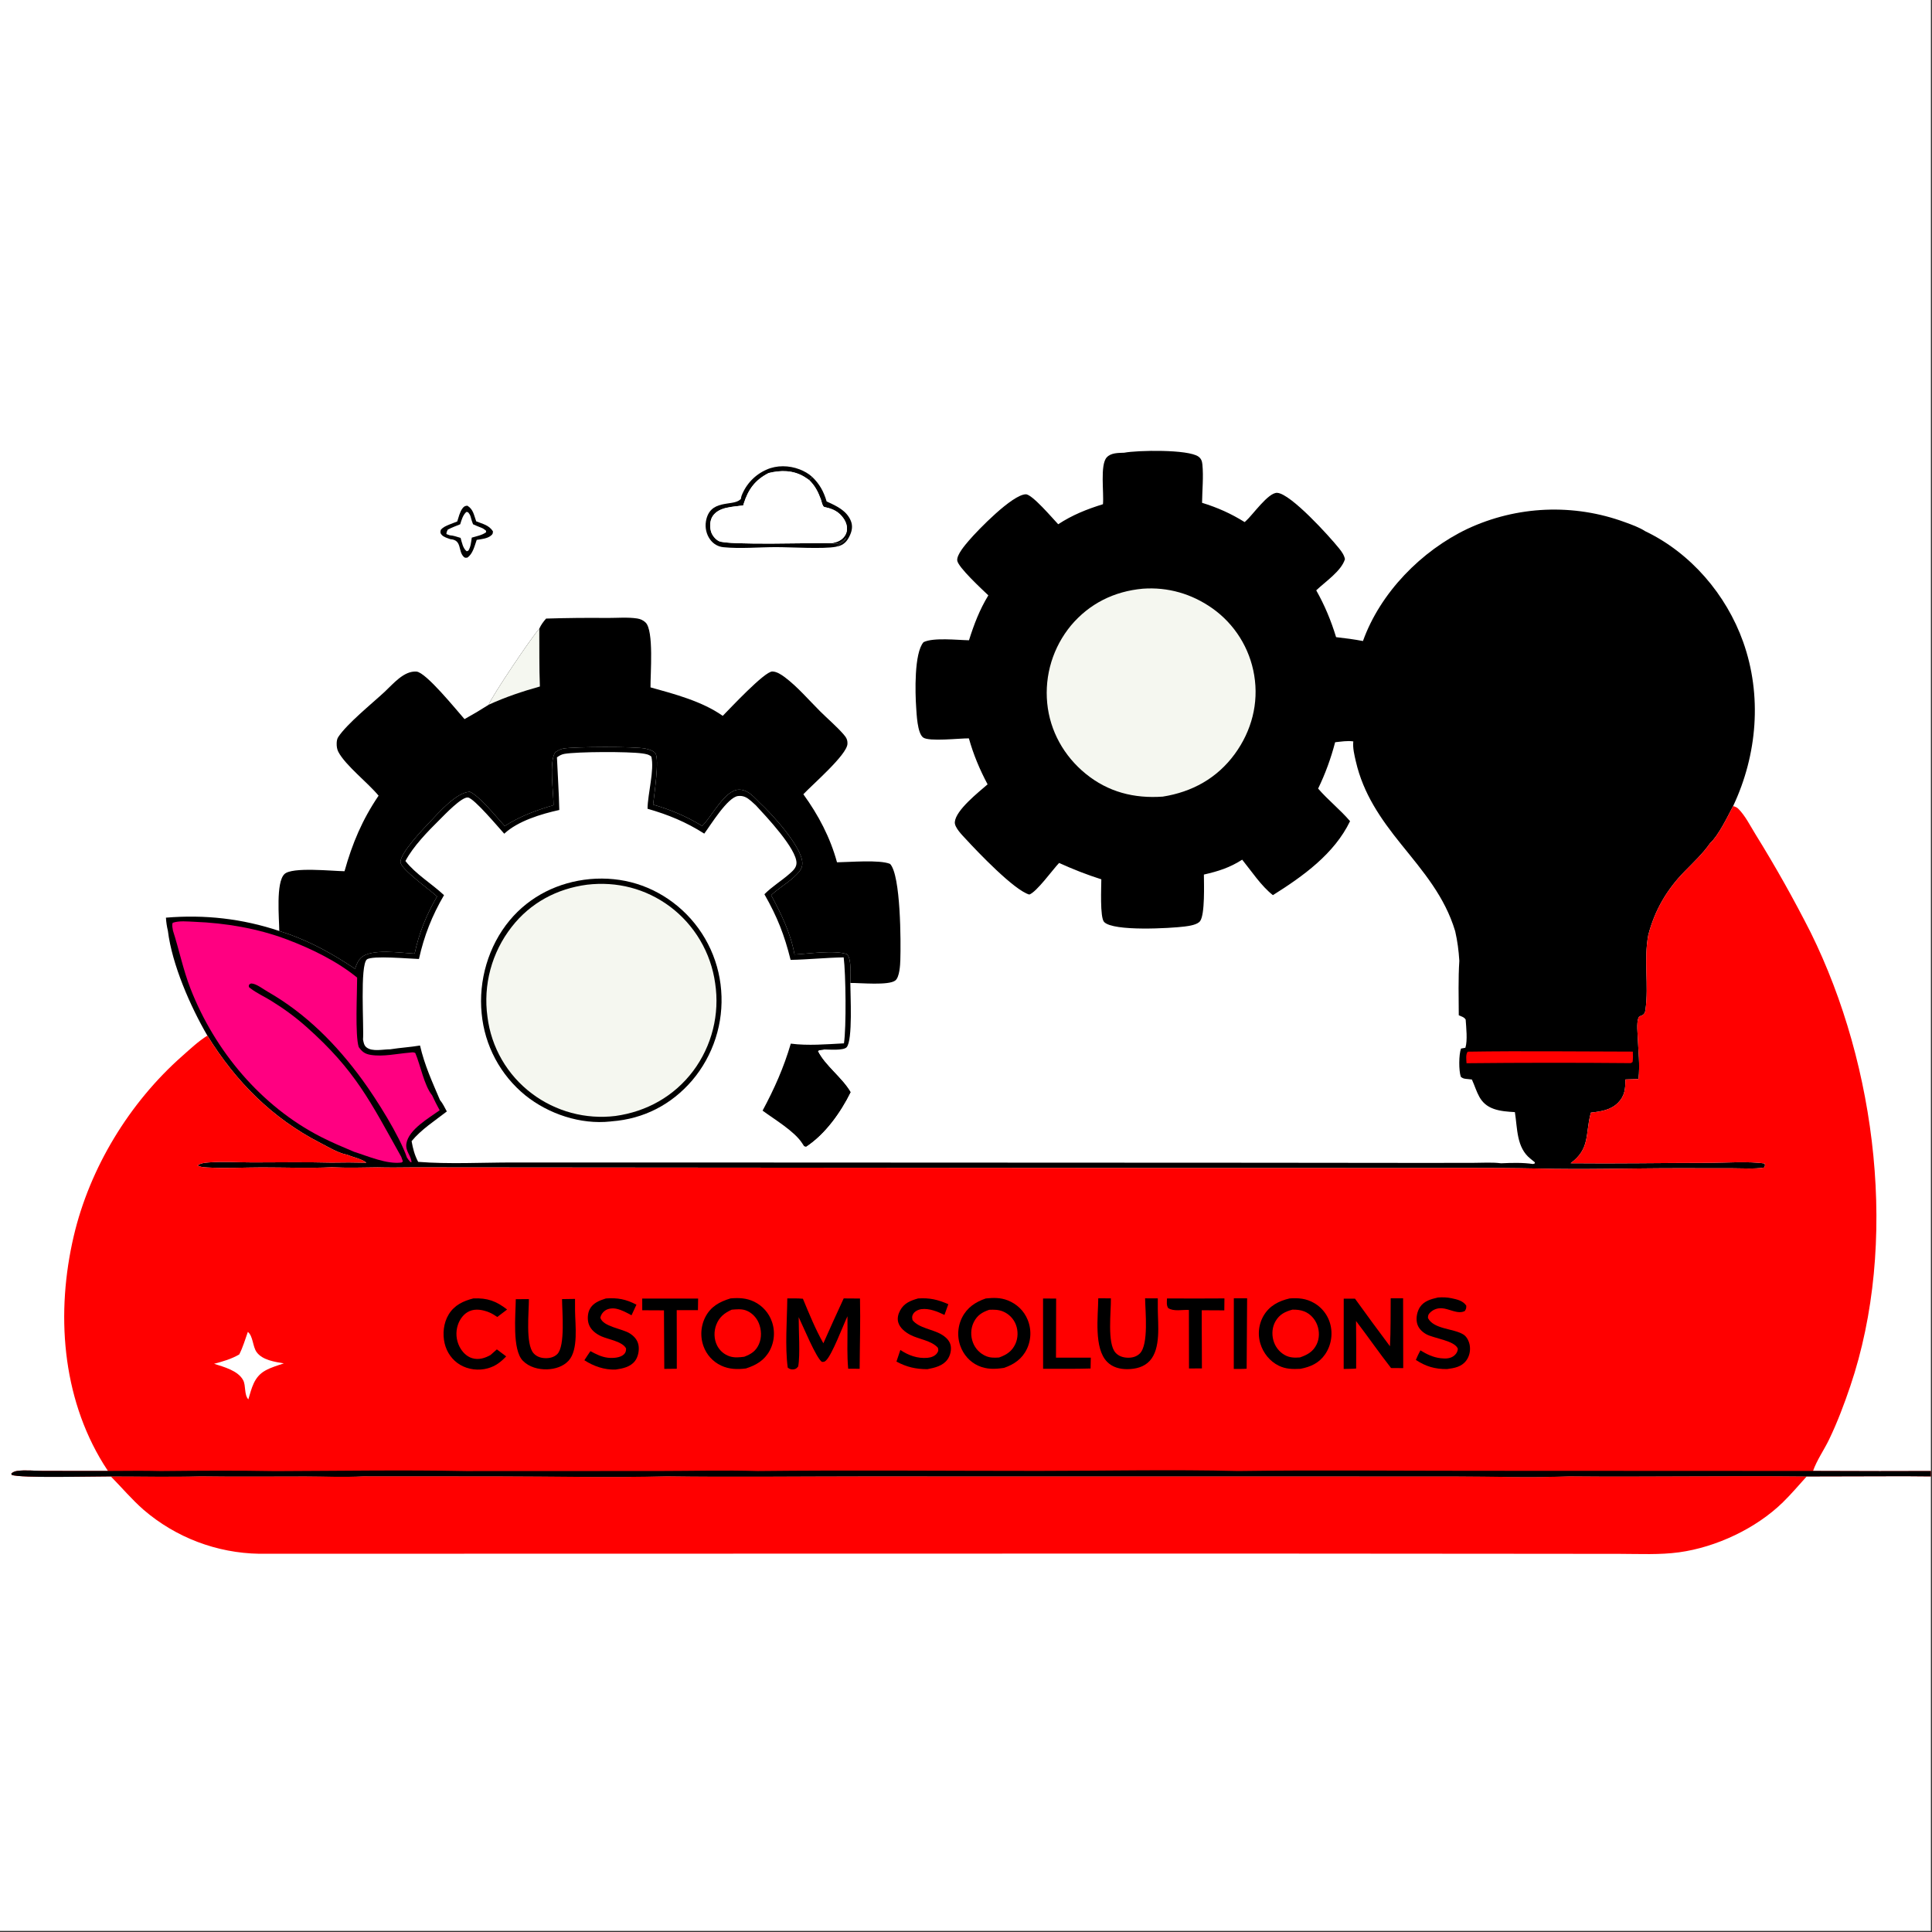
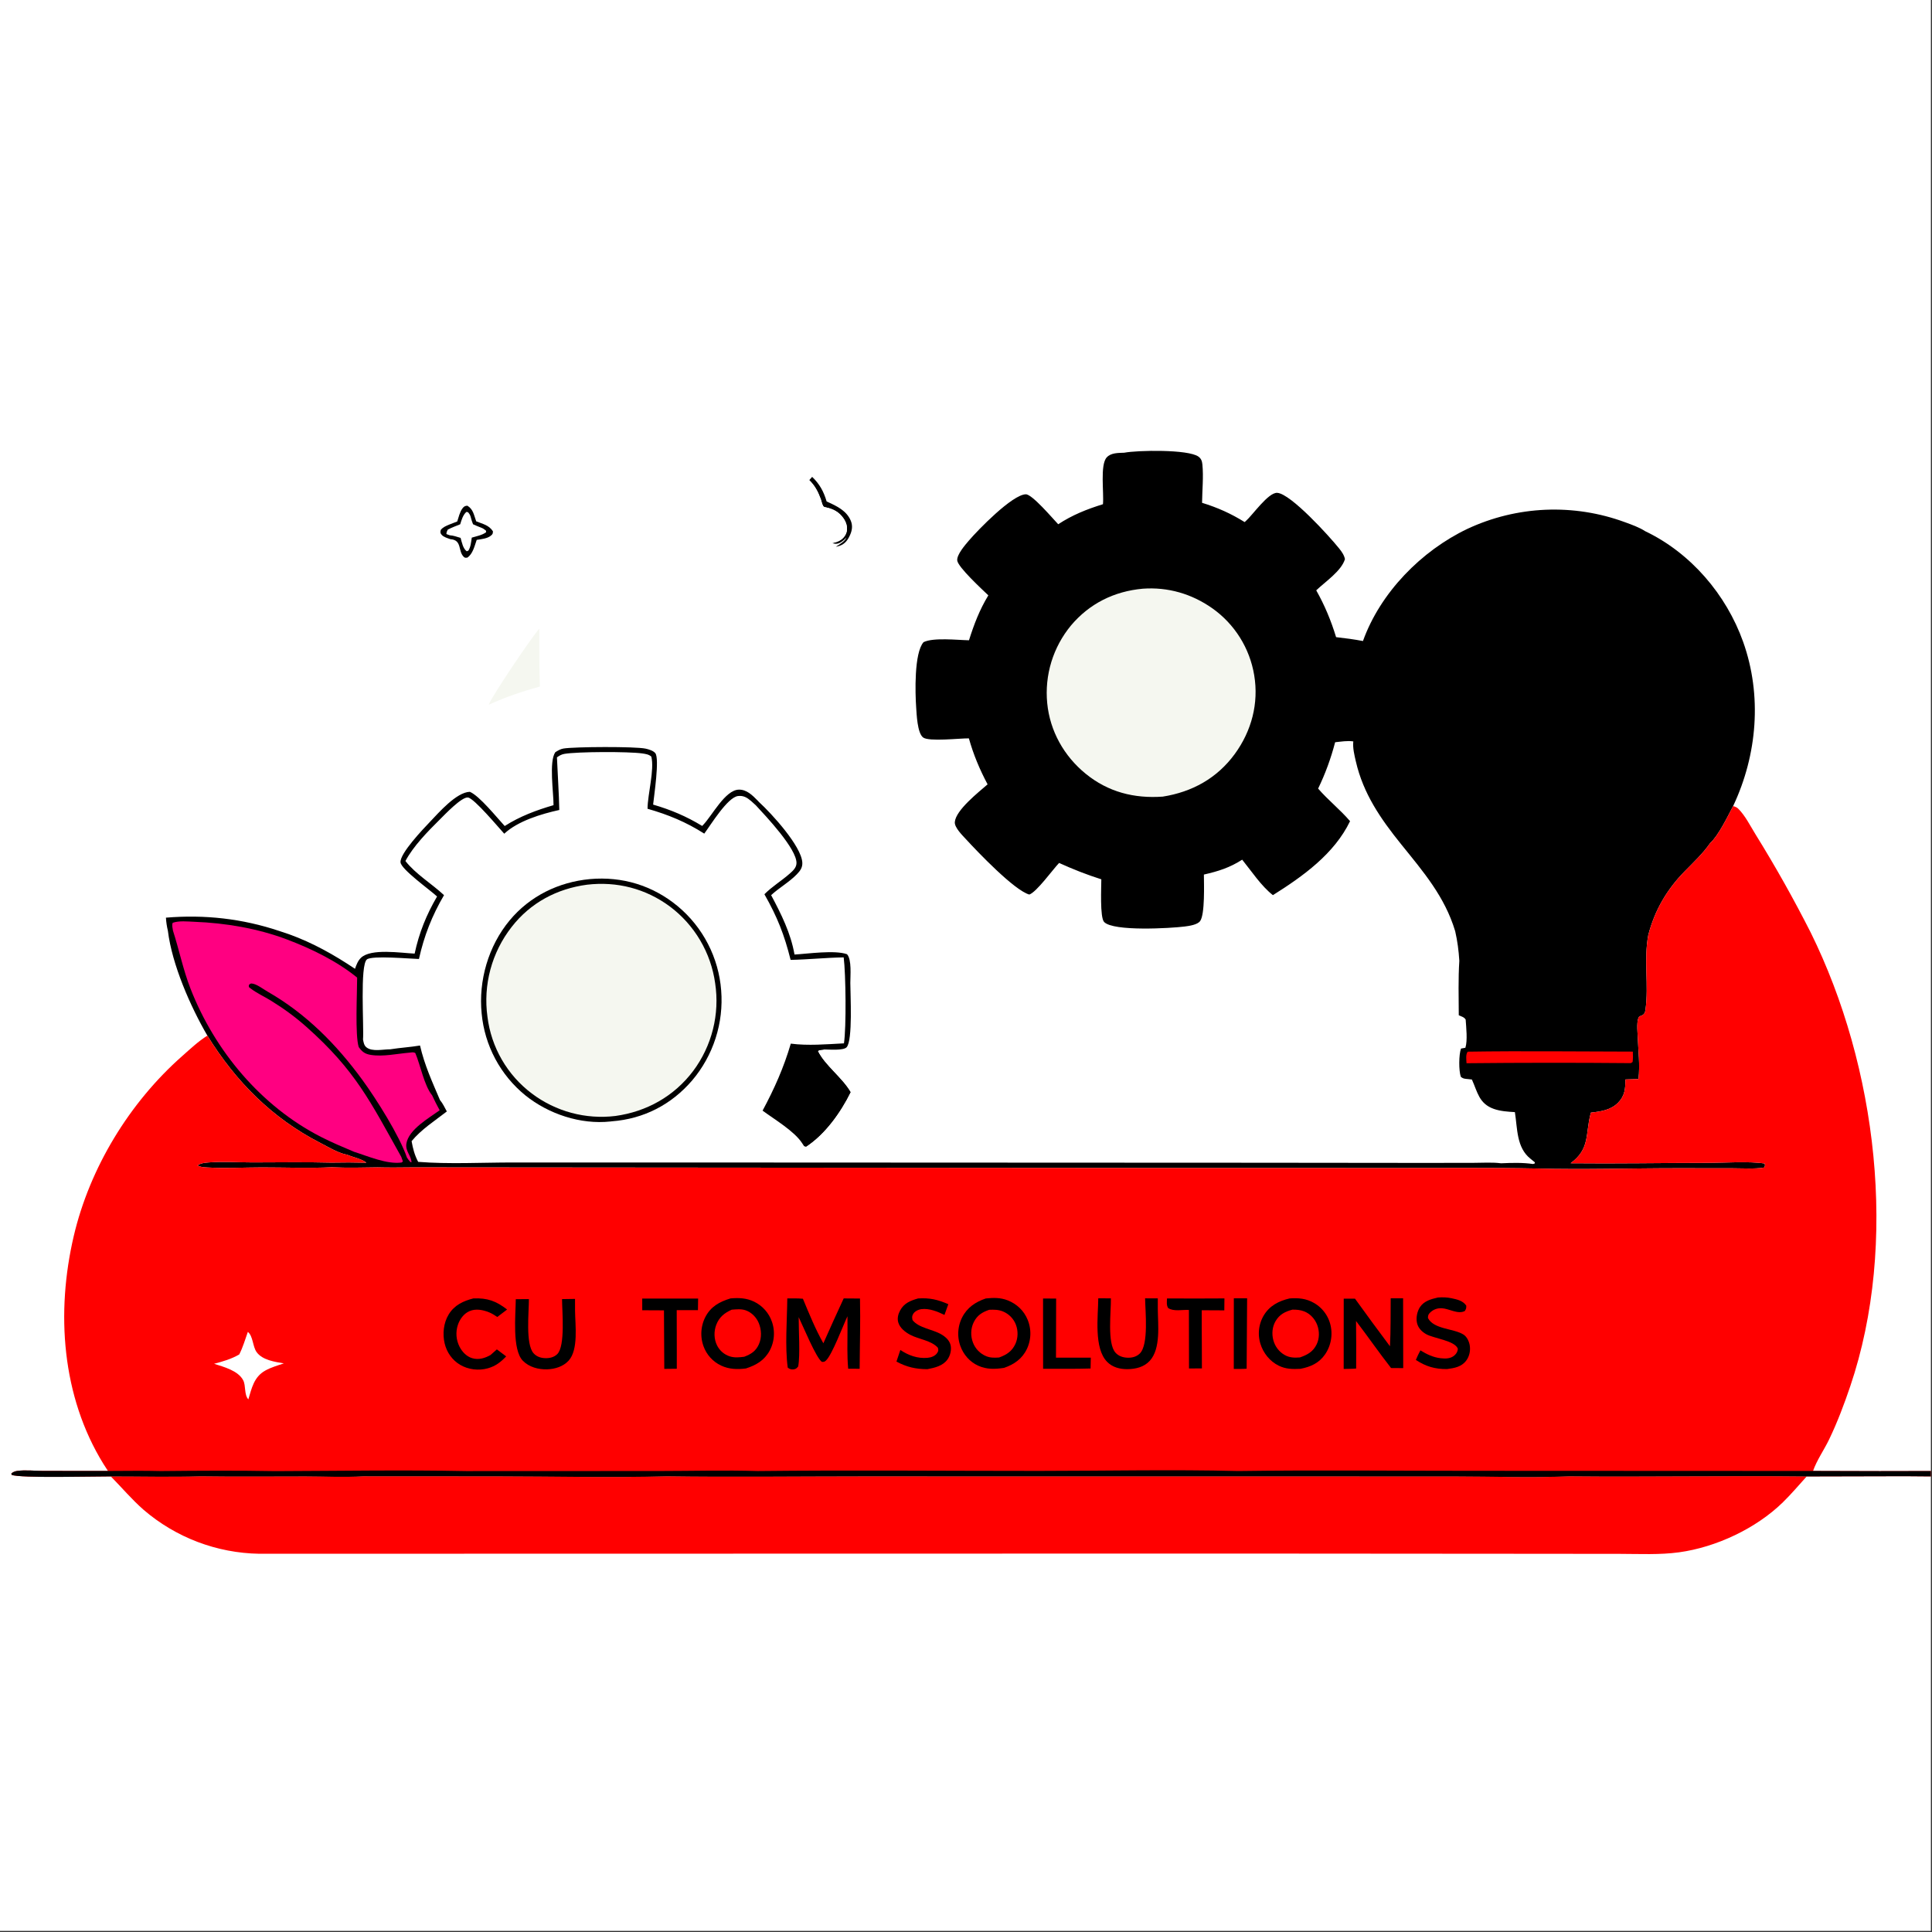
<svg xmlns="http://www.w3.org/2000/svg" width="250" height="250">
  <rect width="100%" height="100%" fill="#333333" stroke="none" />
  <path fill="white" transform="scale(0.244 0.244)" d="M0 0L1024 0L1024 780.127L1024 782.967L1024 1024L0 1024L0 0Z" />
  <path transform="scale(0.244 0.244)" d="M430.706 252.895C434.678 256.726 436.83 260.642 438.374 265.921C438.543 266.001 438.71 266.084 438.88 266.161C443.765 268.388 449.043 270.86 451.225 276.238C452.282 278.846 451.896 281.346 450.75 283.85C449.568 286.432 448.156 288.396 445.415 289.409C444.712 289.668 444.005 289.856 443.265 289.973C445.118 288.723 448.009 287.181 448.903 285.101C448.193 285.843 447.456 286.508 446.623 287.109C445.193 288.14 444.028 288.601 442.234 288.25C441.905 288.185 441.579 288.106 441.252 288.034C442.813 287.69 444.35 287.329 445.71 286.443C447.407 285.337 448.686 283.663 449.065 281.652C449.5 279.341 448.718 276.952 447.428 275.043C445.075 271.565 441.94 269.911 437.92 269.06C437.224 268.94 436.856 268.882 436.469 268.217C435.902 267.245 435.681 265.785 435.274 264.696C433.795 260.736 432.228 257.627 429.168 254.638L430.706 252.895Z" />
-   <path fill="#010101" transform="scale(0.244 0.244)" d="M406.489 249.072C411.951 246.606 418.464 246.782 424.015 248.901C426.379 249.803 428.832 251.17 430.706 252.895L429.168 254.638C428.273 253.985 427.367 253.332 426.411 252.771C420.458 249.284 414.094 249.29 407.617 250.873C400.496 254.525 396.846 259.471 394.442 267.038Q394.285 267.536 394.144 268.038C388.857 268.85 381.371 268.691 377.992 273.682C376.468 275.933 376.354 279.172 377.036 281.734C377.584 283.796 379.334 286 381.253 286.96C385.938 289.306 432.685 287.767 441.252 288.034C441.579 288.106 441.905 288.185 442.234 288.25C444.028 288.601 445.193 288.14 446.623 287.109C447.456 286.508 448.193 285.843 448.903 285.101C448.009 287.181 445.118 288.723 443.265 289.973C436.594 291.243 419.5 290.149 411.423 290.157C402.346 290.166 392.671 291.096 383.687 290.201C380.796 289.913 378.399 288.523 376.658 286.197C374.619 283.473 373.814 279.858 374.372 276.514C376.367 264.554 388.285 268.568 392.379 265.076C392.567 264.916 392.742 264.741 392.923 264.573C392.98 263.941 393.119 263.3 393.356 262.711Q393.578 262.146 393.827 261.592Q394.077 261.039 394.353 260.498Q394.629 259.957 394.932 259.43Q395.234 258.904 395.562 258.393Q395.89 257.882 396.243 257.387Q396.595 256.893 396.972 256.416Q397.348 255.94 397.747 255.482Q398.147 255.024 398.568 254.587Q398.989 254.15 399.431 253.733Q399.873 253.317 400.335 252.923Q400.797 252.529 401.278 252.158Q401.759 251.787 402.257 251.44Q402.755 251.093 403.27 250.771Q403.785 250.449 404.315 250.152Q404.845 249.856 405.389 249.585Q405.933 249.315 406.489 249.072Z" />
  <path transform="scale(0.244 0.244)" d="M242.487 276.546C243.192 274.366 243.858 271.483 245.236 269.644C246.052 268.555 246.527 268.313 247.845 268.178C251.041 270.089 251.325 273.225 252.54 276.468C256.001 277.889 259.272 278.437 261.417 281.76C261.35 282.877 261.404 283.111 260.523 283.912C258.627 285.635 255.253 285.93 252.808 286.309C251.686 289.475 250.772 293.772 247.835 295.723C247.146 295.753 246.693 295.953 246.124 295.468C242.707 292.557 245.262 286.364 238.92 285.96C237.435 285.427 235.275 284.86 234.211 283.609C233.357 282.606 233.508 282.154 233.764 281.007C235.029 279.487 236.485 278.96 238.272 278.191L242.487 276.546Z" />
  <path fill="white" transform="scale(0.244 0.244)" d="M244.057 278.038C244.793 275.65 245.452 273.266 247.295 271.493L248.177 271.619C248.958 272.538 249.381 273.1 249.658 274.286C249.963 275.586 250.386 276.774 250.862 278.02C252.239 278.648 253.595 279.259 255.02 279.771C256.126 280.169 256.819 280.669 257.726 281.407L257.807 282.252C255.62 283.877 252.768 284.341 250.188 285.121C249.833 287.524 249.684 289.885 248.411 292.002L247.514 292.35C245.493 290.86 244.938 287.585 244.266 285.254C242.424 284.727 240.424 283.958 238.506 283.873L236.739 283.227C236.778 282.208 237.018 281.779 237.451 280.877C239.555 279.762 241.853 278.94 244.057 278.038Z" />
  <path fill="white" transform="scale(0.244 0.244)" d="M407.617 250.873C414.094 249.29 420.458 249.284 426.411 252.771C427.367 253.332 428.273 253.985 429.168 254.638C432.228 257.627 433.795 260.736 435.274 264.696C435.681 265.785 435.902 267.245 436.469 268.217C436.856 268.882 437.224 268.94 437.92 269.06C441.94 269.911 445.075 271.565 447.428 275.043C448.718 276.952 449.5 279.341 449.065 281.652C448.686 283.663 447.407 285.337 445.71 286.443C444.35 287.329 442.813 287.69 441.252 288.034C432.685 287.767 385.938 289.306 381.253 286.96C379.334 286 377.584 283.796 377.036 281.734C376.354 279.172 376.468 275.933 377.992 273.682C381.371 268.691 388.857 268.85 394.144 268.038Q394.285 267.536 394.442 267.038C396.846 259.471 400.496 254.525 407.617 250.873Z" />
  <path transform="scale(0.244 0.244)" d="M312.829 466.204C329.987 464.682 346.14 469.583 359.418 480.586Q360.657 481.618 361.844 482.711Q363.03 483.804 364.16 484.955Q365.29 486.106 366.361 487.312Q367.433 488.517 368.442 489.775Q369.452 491.033 370.397 492.34Q371.343 493.647 372.222 494.999Q373.101 496.351 373.911 497.746Q374.722 499.141 375.461 500.574Q376.201 502.007 376.868 503.476Q377.535 504.944 378.128 506.444Q378.721 507.944 379.238 509.472Q379.756 511 380.196 512.552Q380.636 514.103 380.998 515.675Q381.36 517.247 381.644 518.835Q381.927 520.423 382.13 522.023Q382.334 523.623 382.457 525.231Q382.584 526.836 382.633 528.446Q382.682 530.056 382.652 531.666Q382.622 533.276 382.513 534.883Q382.404 536.489 382.217 538.089Q382.03 539.688 381.765 541.277Q381.5 542.865 381.157 544.438Q380.815 546.012 380.396 547.567Q379.977 549.122 379.482 550.654Q378.988 552.187 378.419 553.693Q377.85 555.2 377.208 556.677Q376.567 558.154 375.853 559.598Q375.14 561.042 374.357 562.449Q373.574 563.856 372.723 565.223Q371.873 566.591 370.956 567.915Q370.039 569.239 369.059 570.516Q368.079 571.794 367.037 573.022C355.97 585.877 341.362 593.373 324.452 594.667L323.72 594.753C307.907 596.473 290.891 590.786 278.606 580.895Q277.382 579.9 276.208 578.846Q275.035 577.791 273.915 576.68Q272.796 575.568 271.733 574.402Q270.67 573.237 269.666 572.019Q268.662 570.802 267.72 569.537Q266.778 568.271 265.9 566.961Q265.022 565.65 264.21 564.297Q263.398 562.944 262.655 561.553Q261.911 560.162 261.238 558.735Q260.564 557.308 259.963 555.85Q259.361 554.392 258.832 552.905Q258.304 551.419 257.85 549.908Q257.395 548.397 257.017 546.865Q256.639 545.334 256.337 543.785Q256.035 542.237 255.81 540.675Q255.586 539.114 255.439 537.543C253.689 520.052 258.993 501.682 270.263 488.117C281.005 475.187 296.231 467.78 312.829 466.204Z" />
  <path fill="#F5F7F0" transform="scale(0.244 0.244)" d="M311.319 469.181C327.171 467.325 342.44 471.238 355.284 480.757Q356.495 481.666 357.66 482.633Q358.824 483.6 359.94 484.624Q361.056 485.647 362.12 486.725Q363.183 487.802 364.193 488.93Q365.203 490.058 366.155 491.235Q367.108 492.411 368.002 493.634Q368.896 494.856 369.728 496.12Q370.56 497.385 371.33 498.689Q372.099 499.993 372.803 501.333Q373.507 502.674 374.144 504.047Q374.781 505.42 375.35 506.824Q375.919 508.227 376.418 509.656Q376.917 511.085 377.345 512.538Q377.773 513.99 378.129 515.461Q378.485 516.933 378.768 518.42Q379.051 519.908 379.261 521.407Q379.493 522.931 379.648 524.465Q379.804 525.998 379.884 527.538Q379.963 529.077 379.967 530.619Q379.97 532.16 379.897 533.7Q379.824 535.24 379.675 536.774Q379.525 538.309 379.3 539.834Q379.075 541.359 378.775 542.871Q378.474 544.383 378.099 545.878Q377.724 547.373 377.276 548.848Q376.827 550.323 376.306 551.774Q375.785 553.224 375.193 554.648Q374.601 556.071 373.939 557.463Q373.277 558.855 372.547 560.213Q371.816 561.57 371.02 562.89Q370.223 564.21 369.362 565.489Q368.501 566.768 367.578 568.002C357.465 581.42 342.874 589.555 326.351 591.83Q324.892 592.007 323.427 592.114Q321.962 592.221 320.493 592.258Q319.024 592.294 317.555 592.26Q316.086 592.227 314.621 592.123Q313.155 592.019 311.696 591.845Q310.237 591.671 308.788 591.427Q307.339 591.183 305.904 590.87Q304.468 590.558 303.049 590.176Q301.63 589.795 300.231 589.347Q298.832 588.898 297.456 588.383Q296.08 587.868 294.73 587.287Q293.38 586.707 292.06 586.062Q290.739 585.418 289.451 584.711Q288.163 584.004 286.91 583.237Q285.658 582.469 284.443 581.642Q283.229 580.815 282.055 579.931Q280.848 579.024 279.689 578.058Q278.529 577.092 277.42 576.069Q276.31 575.046 275.253 573.969Q274.197 572.892 273.195 571.763Q272.194 570.633 271.25 569.456Q270.307 568.278 269.424 567.054Q268.541 565.83 267.72 564.563Q266.899 563.297 266.143 561.991Q265.387 560.685 264.698 559.342Q264.008 558 263.387 556.624Q262.766 555.249 262.214 553.844Q261.663 552.439 261.183 551.008Q260.703 549.578 260.295 548.124Q259.887 546.671 259.553 545.2Q259.218 543.728 258.958 542.241Q258.698 540.755 258.513 539.257Q258.294 537.689 258.155 536.112Q258.015 534.534 257.954 532.952Q257.894 531.37 257.912 529.787Q257.931 528.203 258.029 526.623Q258.127 525.043 258.304 523.469Q258.481 521.896 258.737 520.333Q258.993 518.771 259.326 517.223Q259.66 515.675 260.071 514.146Q260.481 512.617 260.968 511.11Q261.455 509.604 262.016 508.123Q262.578 506.643 263.213 505.192Q263.848 503.742 264.555 502.325Q265.262 500.908 266.039 499.529Q266.816 498.149 267.662 496.81Q268.507 495.471 269.418 494.177Q270.329 492.882 271.304 491.634C281.25 478.783 295.346 471.296 311.319 469.181Z" />
-   <path transform="scale(0.244 0.244)" d="M289.603 328.05Q305.878 327.544 322.16 327.716C327.225 327.723 332.93 327.23 337.92 327.995C339.618 328.255 341.121 328.934 342.364 330.129C346.837 334.427 344.887 357.507 344.98 364.531C357.764 368.074 372.367 371.937 383.29 379.631C387.119 375.774 405.502 356.011 409.609 356.104C411.927 356.157 414.379 357.774 416.169 359.116C422.903 364.162 428.869 371.172 434.828 377.118C438.939 381.219 443.553 385.095 447.368 389.457C448.798 391.091 449.526 392.311 449.421 394.527C449.145 400.347 430.78 416.123 426.043 421.217C434.014 432.214 440.302 444.141 443.883 457.304C450.229 457.242 466.558 455.804 472.044 458.157C477.727 464.22 477.774 499.501 477.471 509.118C477.385 511.841 477.048 518.128 474.865 519.932C471.423 522.777 456.123 521.206 450.949 521.29C450.923 517.66 451.805 508.783 449.177 506.038C442.656 503.737 428.492 505.805 421.347 506.214C419.365 494.851 414.31 484.786 408.955 474.72C413.23 470.766 418.491 467.872 422.56 463.683C424.374 461.816 425.654 460.074 425.486 457.376C424.943 448.66 409.225 431.469 402.53 425.346C402.292 425.081 402.05 424.819 401.8 424.565C399.071 421.803 395.969 418.635 391.773 418.768C384.545 418.997 377.695 432.506 372.898 437.481L372.375 438.017C363.921 432.877 355.821 429.472 346.368 426.698C346.817 422.214 349.869 402.272 347.511 399.405C346.413 398.071 343.999 397.384 342.396 397.024C337.048 395.826 304.622 395.986 298.808 396.966C297.193 397.238 295.864 398.057 294.494 398.911C291.038 403.88 293.599 420.4 293.551 427.001C284.412 429.668 275.724 432.907 267.657 438.059C263.543 433.623 254.291 422.07 249.176 419.918C242.094 420.112 232.757 430.876 227.929 435.942C224.415 439.629 211.947 452.694 212.41 457.339C212.786 461.124 228.493 472.282 231.784 475.435C226.131 485.11 222.235 494.75 219.895 505.725C212.605 505.392 196.796 502.836 191.442 507.932C189.802 509.492 188.995 511.692 188.267 513.779C177.177 506.353 165.941 500.025 153.331 495.468L148.108 493.72C148.048 486.861 146.228 468.017 150.844 463.548C154.884 459.636 176.183 461.96 182.707 462.033C186.818 447.312 192.131 434.691 200.775 421.966C195.222 415.211 183.17 405.887 179.432 398.732C178.697 397.327 178.503 395.688 178.548 394.121C178.581 392.985 178.751 391.82 179.388 390.852C184.024 383.819 197.162 373.211 203.856 367.018C208.395 362.819 214.179 355.633 220.891 356.162C225.952 356.561 242.135 376.63 246.343 381.371Q252.87 377.768 259.152 373.752C260.951 369.056 281.773 338.125 286 333.405C286.949 331.308 288.096 329.781 289.603 328.05Z" />
  <path fill="#F5F7F0" transform="scale(0.244 0.244)" d="M259.152 373.752C260.951 369.056 281.773 338.125 286 333.405C286.084 343.604 285.904 353.885 286.318 364.072C277.004 366.666 267.949 369.706 259.152 373.752Z" />
  <path fill="red" transform="scale(0.244 0.244)" d="M263.56 782.921C293.584 782.932 323.819 783.724 353.818 782.888C387.909 783.369 422.06 782.942 456.157 782.934L646.942 782.95L771.169 782.974C791.406 782.968 811.998 783.799 832.196 782.894C874.177 783.292 916.175 782.519 958.153 782.981C953.963 787.589 949.944 792.38 945.484 796.732C931.27 810.606 910.099 820.532 890.472 823.224C880.23 824.629 869.542 824.074 859.218 824.054L813.798 824.011L655.797 823.897L137.44 823.997Q135.35 823.962 133.264 823.837Q131.178 823.712 129.099 823.496Q127.021 823.281 124.953 822.976Q122.886 822.67 120.833 822.276Q118.781 821.881 116.748 821.398Q114.715 820.915 112.704 820.345Q110.694 819.774 108.71 819.117Q106.726 818.46 104.772 817.717Q102.819 816.975 100.899 816.148Q98.98 815.322 97.098 814.413Q95.216 813.504 93.375 812.515Q91.534 811.526 89.738 810.457Q87.941 809.389 86.193 808.244Q84.445 807.099 82.748 805.88Q81.051 804.66 79.408 803.368Q77.765 802.076 76.18 800.714C69.905 795.219 64.593 788.898 58.761 782.968C74.57 782.959 90.496 783.37 106.289 782.884C124.836 783.138 143.405 782.962 161.954 782.956C172.078 782.952 182.603 783.537 192.684 782.881L263.56 782.921Z" />
  <path transform="scale(0.244 0.244)" d="M596.194 240.088C603.302 238.724 630.063 238.247 635.529 242.127C636.999 243.17 637.485 244.546 637.656 246.273C638.312 252.891 637.557 259.99 637.486 266.649C645.722 269.186 652.731 272.312 660.058 276.868L660.633 276.375C664.257 273.235 672.608 261.046 677.369 261.368C684.567 261.856 704.98 284.386 710.163 290.839C711.536 292.549 712.838 294.347 713.263 296.53C711.332 302.895 702.757 308.522 698.034 313.074C702.55 321.09 705.883 329.1 708.563 337.898C713.359 338.428 718.069 339.049 722.813 339.958C732.001 314.32 753.784 292.087 778.241 280.451Q779.455 279.884 780.683 279.346Q781.911 278.809 783.152 278.303Q784.393 277.796 785.646 277.32Q786.899 276.844 788.164 276.399Q789.428 275.954 790.703 275.541Q791.978 275.127 793.263 274.745Q794.547 274.363 795.841 274.013Q797.135 273.663 798.437 273.345Q799.739 273.027 801.049 272.741Q802.358 272.455 803.675 272.202Q804.991 271.948 806.313 271.727Q807.635 271.506 808.962 271.318Q810.289 271.13 811.62 270.974Q812.952 270.819 814.286 270.697Q815.621 270.574 816.958 270.484Q818.296 270.395 819.635 270.338Q820.974 270.282 822.314 270.258Q823.655 270.235 824.995 270.245Q826.335 270.254 827.675 270.297Q829.015 270.34 830.353 270.415Q831.691 270.491 833.027 270.6Q834.363 270.708 835.696 270.85Q837.029 270.992 838.358 271.166Q839.687 271.341 841.011 271.548Q842.335 271.755 843.654 271.995Q844.972 272.235 846.285 272.507Q847.597 272.78 848.903 273.084Q850.208 273.389 851.505 273.726Q852.803 274.062 854.091 274.431Q855.38 274.8 856.659 275.2Q857.938 275.6 859.207 276.032Q860.476 276.464 861.734 276.927C865.226 278.199 869.363 279.67 872.475 281.702C896.627 293.223 915.485 315.287 924.424 340.357C934.572 368.815 931.947 400.289 919.129 427.464C916.261 432.891 911.329 443.158 906.938 447.125C903.019 452.722 898.198 457.233 893.434 462.085C883.974 471.721 877.513 482.772 874.139 495.861C871.643 508.922 874.435 522.252 872.675 535.231C872.515 536.409 872.359 537.484 871.332 538.178C870.627 538.654 870.253 538.816 869.446 538.978C867.731 540.808 868.429 546.99 868.519 549.527C868.788 557.078 869.804 564.69 868.928 572.235L861.992 572.475C862.018 577.255 861.696 581.219 858.089 584.822C854.158 588.747 848.942 589.47 843.703 590.046C843.645 590.255 843.585 590.464 843.53 590.674C840.718 601.412 843.307 609.302 832.923 616.896C857.202 617.163 881.521 616.708 905.806 616.696C914.542 616.692 927.584 615.739 935.861 617.046C936.048 618.279 936.167 618.248 935.44 619.238C930.079 619.996 924.369 619.585 918.948 619.573L890.57 619.54C865.346 619.519 839.972 620.364 814.773 619.695C790.631 619.208 766.431 619.473 742.281 619.446L607.639 619.416L218.989 619.097C212.73 619.147 206.466 619.259 200.208 619.081C192.143 619.214 183.997 619.41 175.939 619.039C163.68 619.612 151.193 619.113 138.909 619.116C129.276 619.119 119.334 619.72 109.732 619.135C108.045 619.032 106.192 618.981 104.748 618.033C106.533 616.809 108.589 616.625 110.698 616.462C118.221 615.879 126.262 616.458 133.837 616.458C147.766 616.459 161.75 616.195 175.672 616.562Q184.989 616.366 194.304 616.613C191.886 614.571 186.932 613.666 183.904 612.298C183.672 612.27 183.436 612.268 183.209 612.214C178.771 611.159 173.908 608.195 169.857 606.114C144.228 592.949 125.017 573.545 109.979 549.225C100.992 533.807 91.224 511.547 89.039 493.649C88.464 491.273 88.153 489.095 87.997 486.66C108.562 484.945 128.505 487.161 148.108 493.72L153.331 495.468C165.941 500.025 177.177 506.353 188.267 513.779C188.995 511.692 189.802 509.492 191.442 507.932C196.796 502.836 212.605 505.392 219.895 505.725C222.235 494.75 226.131 485.11 231.784 475.435C228.493 472.282 212.786 461.124 212.41 457.339C211.947 452.694 224.415 439.629 227.929 435.942C232.757 430.876 242.094 420.112 249.176 419.918C254.291 422.07 263.543 433.623 267.657 438.059C275.724 432.907 284.412 429.668 293.551 427.001C293.599 420.4 291.038 403.88 294.494 398.911C295.864 398.057 297.193 397.238 298.808 396.966C304.622 395.986 337.048 395.826 342.396 397.024C343.999 397.384 346.413 398.071 347.511 399.405C349.869 402.272 346.817 422.214 346.368 426.698C355.821 429.472 363.921 432.877 372.375 438.017L372.898 437.481C377.695 432.506 384.545 418.997 391.773 418.768C395.969 418.635 399.071 421.803 401.8 424.565C402.05 424.819 402.292 425.081 402.53 425.346C409.225 431.469 424.943 448.66 425.486 457.376C425.654 460.074 424.374 461.816 422.56 463.683C418.491 467.872 413.23 470.766 408.955 474.72C414.31 484.786 419.365 494.851 421.347 506.214C428.492 505.805 442.656 503.737 449.177 506.038C451.805 508.783 450.923 517.66 450.949 521.29C450.956 527.329 452.309 551.746 448.998 555.375C447.291 557.246 439.667 556.572 437.12 556.557C436.242 556.701 434.205 556.743 433.699 557.409C437.378 564.997 446.565 571.458 451.061 579.202C445.767 589.93 437.538 601.536 427.374 608.139L426.433 607.828C426.063 607.252 425.678 606.691 425.301 606.119C421.125 599.791 410.703 593.639 404.42 588.997C410.698 577.286 415.62 566.252 419.379 553.466C428.467 554.66 438.416 553.793 447.569 553.313C448.862 544.91 448.561 516.44 447.428 507.719C438.048 507.874 428.673 508.867 419.282 509.053C415.921 495.629 412.23 486.282 405.388 474.243C409.475 470.108 414.426 467.177 418.753 463.354C420.478 461.83 422.362 460.193 422.402 457.725C422.524 450.136 406.312 432.986 400.828 427.06Q399.601 425.9 398.324 424.795C396.194 422.979 394.285 421.8 391.387 422.155C385.826 422.837 376.984 437.397 373.49 442.093C363.755 435.891 354.427 432.072 343.401 428.901C343.486 421.054 347.151 408.25 345.417 401.248C344.071 400.04 342.276 399.81 340.539 399.562C333.267 398.524 306.09 398.606 299.303 399.805C297.754 400.078 296.619 400.742 295.364 401.658C295.746 410.949 296.412 420.259 296.61 429.552C287.128 431.642 274.673 435.354 267.413 442.142C264.373 438.822 251.521 423.449 248.216 422.939C244.925 422.43 235.861 432.019 233.197 434.656C226.832 440.958 219.206 448.734 215.01 456.62C220.472 463.616 228.966 468.629 235.474 474.719C229.088 485.667 224.938 496.205 222.179 508.575C217.423 508.477 197.422 506.628 194.595 508.793C190.792 511.706 193.062 544.577 192.522 551.279C192.828 552.808 193.036 554.394 194.339 555.432C197.441 557.905 203.236 556.442 206.966 556.472C212.204 555.631 217.527 555.345 222.75 554.467C225.106 564.791 229.225 573.737 233.341 583.404C234.831 585.169 235.859 587.409 236.968 589.431C230.586 594.39 223.46 598.92 218.282 605.187C218.983 609.157 219.868 612.557 221.768 616.159C238.063 617.45 255.516 616.492 271.907 616.493L367.514 616.498L665.361 616.629L756.217 616.723L781.798 616.681C786.437 616.668 791.455 616.323 796.043 616.923C801.561 616.669 807.555 616.494 813.024 617.31L813.977 616.97L813.964 616.399C813.182 615.769 812.414 615.12 811.629 614.495C804.167 608.552 804.773 598.453 803.385 589.79C799.663 589.566 795.714 589.324 792.179 588.065C784.292 585.254 783.582 579.09 780.585 572.497L778.635 572.276C777.035 572.111 775.992 572.165 774.707 571.045C773.572 567.699 773.635 559.35 774.801 556.082C775.588 555.968 776.356 555.831 777.132 555.661C778.358 551.862 777.545 544.73 777.28 540.698C776.466 539.372 775.015 539.057 773.623 538.414C773.579 528.825 773.303 519.113 773.918 509.541C773.592 504.177 772.925 499.092 771.726 493.845C766.202 475.468 754.807 462.294 743.034 447.688C732.21 434.258 722.984 420.938 719.044 403.807C718.268 400.435 717.319 396.655 717.692 393.193C714.548 392.718 711.203 393.305 708.059 393.628C705.795 402.241 702.907 410.202 699.037 418.207C704.298 424.3 710.711 429.337 715.97 435.488C707.604 452.851 690.942 464.746 675.063 474.718C668.877 469.904 663.715 462.025 658.764 455.91C652.173 460.147 646.083 462.068 638.454 463.801C638.482 468.821 639.066 484.741 636.482 488.431C635.065 490.453 630.565 491.061 628.209 491.36C620.845 492.292 590.443 494.081 585.544 488.952C583.256 486.557 584.055 470.393 584.062 466.321C576.349 463.878 569.032 460.979 561.669 457.646C558.272 461.183 549.769 473.061 545.86 474.405C537.865 472.14 518.489 451.8 512.308 445.087C510.416 443.033 506.124 438.839 506.362 435.958C506.886 429.594 518.983 420.12 523.75 415.959C519.532 408.052 516.255 400.208 513.824 391.573C509.185 391.489 492.578 393.448 489.531 391.088C486.476 388.721 486.121 378.776 485.872 375.205C485.341 367.572 484.727 346.325 489.778 340.555C494.966 337.974 507.883 339.453 513.876 339.554C516.586 331.006 519.469 323.421 524.138 315.734C520.977 312.69 508.022 300.787 507.648 297.231C507.329 294.196 511.822 289.03 513.716 286.804C518.615 281.048 536.866 262.273 544.014 262.138C547.368 262.074 558.207 274.902 561.193 278.026C568.725 273.086 576.377 270.046 584.926 267.395C585.513 261.398 583.298 246.542 586.915 242.58C589.215 240.061 593.042 240.221 596.194 240.088Z" />
  <path fill="red" transform="scale(0.244 0.244)" d="M778.37 557.727C807.537 557.276 836.767 557.669 865.939 557.696C866.028 559.581 866.07 561.321 865.815 563.195L864.899 563.808Q821.316 563.415 777.734 563.856C777.651 561.992 777.198 559.198 778.37 557.727Z" />
  <path transform="scale(0.244 0.244)" d="M790.675 412.099C790.793 412.095 790.911 412.087 791.029 412.086C795.836 412.042 800.436 412.922 803.887 416.53C808.912 421.783 808.573 428.97 808.516 435.691L797.625 435.613C793.131 435.674 787.745 436.359 783.684 434.141C781.057 432.706 778.959 430.586 778.201 427.627C777.385 424.443 778.226 420.958 780.05 418.274C782.712 414.359 786.165 412.894 790.675 412.099Z" />
  <path transform="scale(0.244 0.244)" d="M849.599 412.082Q850.572 411.978 851.548 411.919C856.06 411.627 860.131 412.531 863.541 415.672Q864.036 416.124 864.485 416.623Q864.933 417.122 865.33 417.662Q865.727 418.203 866.068 418.78Q866.41 419.357 866.693 419.965Q866.975 420.573 867.197 421.206Q867.418 421.839 867.576 422.491Q867.734 423.143 867.827 423.807Q867.919 424.471 867.946 425.141C868.045 427.841 867.227 430.498 865.325 432.459C862.79 435.072 859.885 435.56 856.391 435.692L837.119 435.663C837.077 430.788 836.863 425.472 838.928 420.944C841.077 416.23 844.918 413.824 849.599 412.082Z" />
  <path transform="scale(0.244 0.244)" d="M421.244 556.764C426.516 556.543 431.841 556.614 437.12 556.557C436.242 556.701 434.205 556.743 433.699 557.409C437.378 564.997 446.565 571.458 451.061 579.202C445.767 589.93 437.538 601.536 427.374 608.139C427.397 607.378 427.444 606.61 427.385 605.849C426.944 600.189 412.726 591.655 408.308 588.102C413.655 576.856 417.772 569.079 421.244 556.764Z" />
  <path transform="scale(0.244 0.244)" d="M811.634 438.973C818.913 438.651 826.292 438.921 833.582 438.951C834.937 444.361 833.977 461.975 833.971 468.545L834.06 537.096C826.82 536.914 818.914 537.877 811.79 536.716L811.634 438.973Z" />
  <path fill="#FF0081" transform="scale(0.244 0.244)" d="M91.735 493.568C91.564 492.234 91.016 490.563 91.623 489.362C95.112 488.191 99.374 488.705 103.019 488.846C119.644 489.485 136.594 492.341 152.225 498.235C164.996 503.065 178.737 509.727 189.404 518.449C189.408 526.625 188.239 549.044 190.242 555.28C192.076 557.84 193.547 558.948 196.695 559.451C203.179 560.487 210.51 558.806 217.04 558.261C218.286 558.146 219.14 557.82 220.251 558.461C222.979 564.873 224.957 575.715 229.169 580.884Q231.028 584.915 233.166 588.806C227.471 592.928 216.687 599.018 215.515 606.501C214.882 610.545 218.094 612.832 218.229 616.364L217.656 616.277C216.947 615.53 216.395 614.761 215.821 613.908C211.782 602.187 199.719 583.035 192.114 572.616C178.401 553.83 162.256 537.539 141.943 525.905C139.639 524.586 136.061 521.78 133.52 521.585C132.737 521.524 132.579 521.872 132.017 522.321C131.844 523.671 131.982 523.479 133.014 524.27C136.178 526.694 140.162 528.506 143.578 530.604C150.385 534.787 156.635 539.348 162.598 544.655C188.597 567.794 196.335 584.068 212.808 613.529L213.671 615.959L212.969 616.508C205.268 617.593 195.08 613.136 187.809 610.845C181.84 608.334 175.873 605.825 170.106 602.87C138.4 586.623 113.818 557.193 100.974 524.162C97.076 514.138 95.025 503.749 91.735 493.568Z" />
  <path transform="scale(0.244 0.244)" d="M726.14 340.085L727.321 337.32Q727.842 336.116 728.392 334.925Q728.943 333.734 729.523 332.557Q730.103 331.38 730.712 330.218Q731.321 329.056 731.959 327.909Q732.596 326.762 733.262 325.632Q733.928 324.501 734.622 323.387Q735.316 322.274 736.037 321.177Q736.758 320.081 737.506 319.003Q738.254 317.925 739.029 316.866Q739.803 315.807 740.604 314.768Q741.405 313.728 742.231 312.709Q743.057 311.69 743.908 310.691Q744.76 309.693 745.635 308.716Q746.511 307.739 747.411 306.783Q748.311 305.828 749.234 304.896Q750.157 303.964 751.103 303.054Q752.049 302.145 753.017 301.259Q753.985 300.374 754.975 299.513Q755.965 298.651 756.976 297.815Q757.987 296.979 759.018 296.168Q760.049 295.357 761.101 294.571Q762.152 293.786 763.222 293.027Q764.292 292.268 765.381 291.536Q766.47 290.804 767.577 290.099Q768.683 289.394 769.807 288.717Q770.931 288.04 772.071 287.39Q773.212 286.741 774.368 286.121Q775.524 285.5 776.695 284.908Q777.866 284.316 779.051 283.754Q780.236 283.191 781.435 282.658Q782.634 282.125 783.846 281.622Q785.058 281.119 786.282 280.646C816.113 268.911 843.622 272.42 872.423 284.827L872.992 285.243C877.135 288.236 881.796 290.312 885.922 293.489C906.868 309.612 921.373 331.919 925.767 358.174C931.078 389.902 922.421 420.15 903.864 445.993L902.536 447.83C887.577 464.655 872.032 477.743 870.308 502.066C869.028 510.425 871.843 530.6 869.213 536.232C868.202 536.699 867.462 536.79 866.355 536.848Q851.855 536.857 837.357 537.06Q836.854 487.97 836.917 438.878C844.218 438.968 859.686 440.54 865.44 436.507C868.688 434.23 870.584 430.664 871.084 426.776C871.631 422.511 870.493 418.364 867.719 415.061C864.57 411.311 859.704 409.172 854.885 408.736Q854.397 408.691 853.908 408.669Q853.419 408.648 852.929 408.652Q852.44 408.655 851.951 408.683Q851.462 408.711 850.975 408.763Q850.488 408.815 850.004 408.891Q849.52 408.967 849.041 409.068Q848.562 409.168 848.088 409.292Q847.614 409.416 847.147 409.564Q846.68 409.711 846.221 409.882Q845.762 410.053 845.312 410.246Q844.862 410.439 844.423 410.655Q843.983 410.87 843.555 411.108Q843.126 411.345 842.71 411.603Q842.294 411.861 841.891 412.14Q841.489 412.419 841.1 412.717Q840.712 413.016 840.339 413.333C833.04 419.64 834.428 427.172 833.802 435.697Q822.787 435.763 811.774 435.58C811.628 427.727 812.156 419.991 805.891 414.085C802.064 410.477 796.721 408.674 791.494 408.913C786.643 409.135 781.67 411.122 778.358 414.74Q777.875 415.257 777.448 415.822Q777.02 416.386 776.653 416.992Q776.286 417.597 775.984 418.237Q775.682 418.877 775.447 419.545Q775.212 420.213 775.047 420.902Q774.882 421.59 774.789 422.292Q774.696 422.994 774.676 423.701Q774.655 424.409 774.708 425.115C774.996 429.331 776.796 433.331 780.143 435.976C786.472 440.98 800.61 438.925 808.521 438.968L808.705 536.792C798.291 537.862 787.577 536.567 777.109 537.185C776.378 524.943 778.394 511.895 776.019 499.845C775.928 498.32 775.451 496.628 775.162 495.115C768.918 466.639 745.377 449.99 731.65 425.887C725.589 415.243 722.191 403.878 720.476 391.809C722.947 392.121 725.473 391.723 727.943 391.49C729.213 391.356 730.489 391.225 731.752 391.03C734.752 390.568 738.454 389.681 740.109 386.806C742.683 382.338 741.446 350.223 739.61 344.93C738.38 343.585 737.362 342.828 735.752 341.982L735.466 341.892C732.382 340.896 729.342 340.498 726.14 340.085Z" />
  <path transform="scale(0.244 0.244)" d="M589.017 244.265C602.317 241.048 615.586 243.952 628.914 243.228C630.608 243.648 632.058 243.856 633.312 245.171C635.792 249.943 632.198 265.949 634.749 268.439C636.917 270.555 644.928 272.802 648.105 274.254C652.558 276.289 656.624 278.971 660.958 281.212C661.122 281.083 661.288 280.955 661.451 280.823C665.845 277.272 672.358 266.69 676.846 265.015C683.173 265.698 702.935 287.611 707.585 293.441Q708.73 294.882 709.723 296.431C705.07 302.383 698.828 306.472 693.933 312.047C698.511 321.781 702.625 330.734 705.656 341.112C710.44 341.656 715.492 342.497 720.294 342.499C724.417 343.303 734.202 343.939 736.817 347.437C737.294 348.075 737.686 348.768 737.789 349.571C738.061 351.686 737.598 354.132 737.526 356.272C737.344 361.613 737.136 367.791 737.93 373.08C737.899 376.097 737.853 379.058 738.221 382.06C737.864 383.158 737.532 384.335 736.705 385.185C732.782 389.216 712.072 389.759 705.784 390.435C703.808 394.59 702.751 399.398 701.211 403.75C699.388 408.899 697.147 413.91 694.993 418.926C699.833 425.076 706.29 430.466 711.956 435.863C702.511 450.948 690.193 461.227 675.237 470.495C669.819 464.579 665.066 457.92 659.928 451.738C651.479 456.319 644.263 458.917 634.879 460.867C634.912 469.544 635.051 478.156 634.114 486.802C620.88 489.313 600.93 490.046 588.046 486.721C587.286 479.076 587.603 471.204 587.498 463.517C583.403 461.954 579.138 460.863 575.031 459.328C570.127 457.495 565.4 455.206 560.666 452.981C555.331 458.465 550.78 464.801 545.622 470.485C534.515 462.869 516.034 446.868 509.439 435.052C513.651 428.95 522.603 422.078 528.203 416.733C526.624 412.736 524.114 408.924 522.304 404.991C519.795 399.54 518.156 393.78 516.502 388.028C508.168 387.607 499.699 388.682 491.315 388.565C488.616 374.871 487.708 356.662 491.825 343.175C499.969 342.592 508.244 343.306 516.429 342.918C518.43 338.025 519.801 332.878 521.833 327.978C523.704 323.469 526.262 319.334 528.786 315.171C523.318 308.945 516.856 303.497 511.15 297.449C515.759 287.203 533.519 269.875 543.941 265.853C550.099 270.743 554.933 277.088 560.748 282.375C570.725 276.437 577.467 273.383 588.603 269.96C589.405 261.428 588.062 252.774 589.017 244.265Z" />
  <path transform="scale(0.244 0.244)" d="M605.773 308.701C619.951 307.041 635.93 312.709 647.092 321.234C659.527 330.732 666.929 344.569 668.937 360.003C670.969 375.623 666.104 391.17 656.529 403.543C646.247 416.832 632.068 423.813 615.616 425.956C600.551 426.895 586.047 423.223 574.141 413.703Q572.988 412.793 571.882 411.827Q570.775 410.861 569.718 409.841Q568.661 408.822 567.655 407.751Q566.649 406.681 565.698 405.562Q564.746 404.443 563.851 403.279Q562.956 402.114 562.12 400.907Q561.283 399.699 560.508 398.452Q559.732 397.205 559.019 395.921Q558.305 394.637 557.656 393.319Q557.008 392.002 556.425 390.654Q555.842 389.306 555.326 387.93Q554.81 386.555 554.363 385.156Q553.916 383.757 553.539 382.337Q553.161 380.918 552.854 379.482Q552.548 378.045 552.312 376.595Q552.077 375.146 551.913 373.686C550.183 358.033 555.341 341.746 565.261 329.595C575.349 317.24 590.037 310.217 605.773 308.701Z" />
  <path fill="#F5F7F0" transform="scale(0.244 0.244)" d="M606.05 312.203C619.4 311.235 632.014 314.915 642.956 322.615Q644.05 323.391 645.104 324.219Q646.158 325.047 647.169 325.927Q648.181 326.806 649.149 327.735Q650.116 328.663 651.036 329.638Q651.956 330.613 652.828 331.632Q653.699 332.651 654.519 333.711Q655.339 334.772 656.105 335.872Q656.872 336.972 657.583 338.108Q658.294 339.244 658.949 340.414Q659.603 341.585 660.199 342.785Q660.795 343.986 661.331 345.215Q661.867 346.444 662.342 347.698Q662.817 348.951 663.229 350.227Q663.642 351.503 663.991 352.797Q664.34 354.091 664.625 355.401Q664.909 356.711 665.129 358.034C667.632 372.974 663.743 387.644 654.862 399.826C645.475 412.702 632.211 420.015 616.625 422.47C601.479 423.543 587.693 420.058 575.785 410.358C564.267 400.974 556.8 387.719 555.36 372.871Q555.226 371.496 555.161 370.116Q555.095 368.736 555.098 367.354Q555.1 365.973 555.171 364.593Q555.241 363.213 555.38 361.838Q555.518 360.464 555.724 359.098Q555.93 357.732 556.203 356.377Q556.476 355.023 556.815 353.684Q557.155 352.344 557.56 351.023Q557.965 349.703 558.434 348.403Q558.904 347.104 559.437 345.829Q559.97 344.555 560.565 343.308Q561.16 342.061 561.816 340.845Q562.472 339.629 563.187 338.447Q563.902 337.264 564.674 336.119Q565.446 334.973 566.274 333.867Q567.102 332.761 567.983 331.697C577.815 320.018 590.954 313.573 606.05 312.203Z" />
  <path fill="red" transform="scale(0.244 0.244)" d="M919.129 427.464C920.096 427.791 921.015 428.076 921.764 428.805C925.438 432.377 928.297 438.104 931.004 442.487Q946.742 467.855 960.236 494.485C995.313 565.439 1006.89 659.372 981.236 735.184C978.017 744.697 974.358 754.396 969.994 763.445C967.331 768.966 963.523 774.326 961.501 780.084L996.858 780.179L1024 780.127L1024 782.967L1010.31 782.859L958.153 782.981C916.175 782.519 874.177 783.292 832.196 782.894C811.998 783.799 791.406 782.968 771.169 782.974L646.942 782.95L456.157 782.934C422.06 782.942 387.909 783.369 353.818 782.888C323.819 783.724 293.584 782.932 263.56 782.921L192.684 782.881C182.603 783.537 172.078 782.952 161.954 782.956C143.405 782.962 124.836 783.138 106.289 782.884C90.496 783.37 74.57 782.959 58.761 782.968C50.685 782.912 10.489 784.016 6.138 782.14L6.05 781.379C6.979 780.623 7.868 780.26 9.045 780.087C13.377 779.452 18.511 780.058 22.948 780.062L57.259 780.083Q56.051 778.289 54.91 776.452C32.669 740.472 29.641 695.923 39.117 655.494C47.612 619.252 68.681 584.742 96.538 560.135C100.753 556.412 105.203 552.19 109.979 549.225C125.017 573.545 144.228 592.949 169.857 606.114C173.908 608.195 178.771 611.159 183.209 612.214C183.436 612.268 183.672 612.27 183.904 612.298C186.932 613.666 191.886 614.571 194.304 616.613Q184.989 616.366 175.672 616.562C161.75 616.195 147.766 616.459 133.837 616.458C126.262 616.458 118.221 615.879 110.698 616.462C108.589 616.625 106.533 616.809 104.748 618.033C106.192 618.981 108.045 619.032 109.732 619.135C119.334 619.72 129.276 619.119 138.909 619.116C151.193 619.113 163.68 619.612 175.939 619.039C183.997 619.41 192.143 619.214 200.208 619.081C206.466 619.259 212.73 619.147 218.989 619.097L607.639 619.416L742.281 619.446C766.431 619.473 790.631 619.208 814.773 619.695C839.972 620.364 865.346 619.519 890.57 619.54L918.948 619.573C924.369 619.585 930.079 619.996 935.44 619.238C936.167 618.248 936.048 618.279 935.861 617.046C927.584 615.739 914.542 616.692 905.806 616.696C881.521 616.708 857.202 617.163 832.923 616.896C843.307 609.302 840.718 601.412 843.53 590.674C843.585 590.464 843.645 590.255 843.703 590.046C848.942 589.47 854.158 588.747 858.089 584.822C861.696 581.219 862.018 577.255 861.992 572.475L868.928 572.235C869.804 564.69 868.788 557.078 868.519 549.527C868.429 546.99 867.731 540.808 869.446 538.978C870.253 538.816 870.627 538.654 871.332 538.178C872.359 537.484 872.515 536.409 872.675 535.231C874.435 522.252 871.643 508.922 874.139 495.861C877.513 482.772 883.974 471.721 893.434 462.085C898.198 457.233 903.019 452.722 906.938 447.125C911.329 443.158 916.261 432.891 919.129 427.464Z" />
  <path transform="scale(0.244 0.244)" d="M654.335 688.524L661.383 688.53L661.13 725.862C658.897 726.06 656.554 725.946 654.306 725.973L654.335 688.524Z" />
  <path fill="white" transform="scale(0.244 0.244)" d="M131.443 706.335C134.226 708.553 133.983 714.143 136.091 717.059C139.17 721.319 145.715 722.214 150.531 723.044C147.274 724.131 143.664 725.173 140.668 726.858C134.682 730.224 133.532 736.075 131.698 742.126C129.394 739.58 130.473 734.905 128.983 732.018C126.327 726.87 118.623 724.886 113.537 723.253C118.276 722.002 122.608 720.761 126.879 718.305C128.797 714.542 130.03 710.313 131.443 706.335Z" />
  <path transform="scale(0.244 0.244)" d="M553.156 688.641L560.1 688.653L560.022 720.013L578.478 719.996L578.357 725.753C569.987 726.016 561.561 725.859 553.184 725.9L553.156 688.641Z" />
  <path transform="scale(0.244 0.244)" d="M340.587 688.654L370.232 688.656L370.14 694.819L358.884 694.806L358.927 716.125L358.922 725.886L352.286 725.957L352.122 694.915L340.602 694.861L340.587 688.654Z" />
  <path transform="scale(0.244 0.244)" d="M618.892 688.595Q634.121 688.692 649.349 688.58L649.282 694.917L637.316 694.858C637.264 700.971 637.345 707.091 637.363 713.205L637.402 725.7L630.558 725.745L630.511 694.701C627.043 694.491 622.477 695.659 619.514 693.696C618.521 692.221 618.835 690.305 618.892 688.595Z" />
  <path transform="scale(0.244 0.244)" d="M251.04 688.584C258.439 688.287 263.073 689.924 268.926 694.47L263.727 698.431C262.341 697.504 260.959 696.6 259.407 695.969C256.157 694.647 252.3 693.879 248.967 695.334C245.928 696.662 243.818 699.621 242.803 702.7Q242.573 703.401 242.413 704.121Q242.253 704.842 242.164 705.575Q242.076 706.307 242.06 707.045Q242.044 707.783 242.101 708.518Q242.158 709.254 242.287 709.981Q242.416 710.708 242.616 711.418Q242.816 712.128 243.085 712.815Q243.354 713.503 243.689 714.16C245.086 716.923 247.424 719.409 250.466 720.298C253.873 721.295 257.151 720.279 260.129 718.602L263.506 715.613L268.445 719.331C265.571 722.332 262.85 724.479 258.735 725.643C253.878 727.018 248.304 726.353 243.962 723.76C239.805 721.278 236.943 717.178 235.817 712.489C234.6 707.418 235.217 701.541 237.969 697.054C240.995 692.121 245.658 689.956 251.04 688.584Z" />
-   <path transform="scale(0.244 0.244)" d="M321.297 688.613C327.493 688.144 332.007 689.011 337.528 691.905L334.908 697.527C332.369 696.148 329.849 694.74 327.002 694.098C325.03 693.653 322.547 693.841 320.861 695.048C319.551 695.985 318.711 697.25 318.373 698.813C319.815 703.625 329.932 704.56 333.99 707.142C336.29 708.606 338.054 710.547 338.593 713.288C339.113 715.94 338.46 719.461 336.837 721.649C334.388 724.947 330.265 725.773 326.453 726.319C320.497 726.529 314.871 724.55 309.916 721.376C310.914 719.73 312.051 718.147 313.122 716.546C316.063 718.146 319.03 719.654 322.41 720.044C324.933 720.335 329.007 720.141 330.934 718.199C331.855 717.271 332.045 716.352 332.019 715.107C330.144 711.429 322.613 710.335 318.981 708.713C316.057 707.408 313.262 705.292 312.217 702.146C311.436 699.797 311.593 696.573 312.724 694.351C314.441 690.976 317.933 689.688 321.297 688.613Z" />
  <path transform="scale(0.244 0.244)" d="M762.578 688.101C765.034 687.921 767.382 687.972 769.798 688.492C772.73 689.123 775.852 689.786 777.602 692.407C777.629 693.833 777.568 694.018 776.844 695.25C773.223 697.195 768.535 693.994 764.611 693.791C762.193 693.665 759.94 694.516 758.247 696.278C757.386 697.175 757.298 697.795 757.283 698.988C760.412 705.025 770.763 704.433 776.064 707.714C777.881 708.838 779.028 711.244 779.408 713.268C779.938 716.089 779.324 719.232 777.591 721.542C775.055 724.924 771.285 725.539 767.375 726.055C760.963 726.085 756.246 724.718 750.869 721.209C751.558 719.445 752.395 717.81 753.278 716.136C756.684 718.221 760.046 719.858 764.089 720.313C766.672 720.604 769.411 720.576 771.429 718.716C772.476 717.751 773.024 716.712 773.136 715.295C771.562 710.925 760.306 709.814 756.285 707.515C753.967 706.19 752.067 704.242 751.466 701.578C750.857 698.883 751.548 695.4 753.098 693.114C755.289 689.884 759.006 688.923 762.578 688.101Z" />
  <path transform="scale(0.244 0.244)" d="M486.889 688.599C493.058 688.207 497.301 689.204 502.921 691.648L500.875 697.338C497.187 695.547 492.81 693.753 488.633 694.275C487.032 694.475 485.03 695.425 484.219 696.923C483.537 698.183 483.704 698.725 483.93 700.06C487.17 704.291 494.568 704.923 499.187 707.639C501.442 708.965 503.566 710.822 504.15 713.483C504.683 715.907 503.927 718.907 502.507 720.916C500.07 724.363 495.694 725.384 491.802 726.112C485.573 726.081 480.923 725.013 475.41 722.09L477.482 715.92C481.763 718.81 486.593 720.547 491.826 720.096C493.739 719.931 495.918 719.207 497.026 717.499C497.795 716.314 497.667 716.016 497.376 714.731C493.833 710.825 487.358 710.32 482.757 707.902C480.105 706.509 477.222 704.284 476.359 701.269C475.747 699.133 476.327 696.886 477.354 694.979C479.465 691.055 482.858 689.757 486.889 688.599Z" />
  <path transform="scale(0.244 0.244)" d="M582.439 688.531L589.136 688.544C589.271 695.479 587.078 712.399 591.584 717.364C593.267 719.22 595.545 719.944 597.998 720.029C600.356 720.111 602.71 719.522 604.435 717.838C609.289 713.098 607.366 695.332 607.274 688.537L614.01 688.545L614.015 694.25C614.066 702.432 615.722 715.151 609.752 721.671C606.709 724.995 602.332 726.047 597.967 726.1C593.985 726.149 590.022 725.142 587.154 722.235C580.015 715 582.359 698.125 582.439 688.531Z" />
  <path transform="scale(0.244 0.244)" d="M298.065 688.951L304.952 688.848L304.965 695.25C305.038 702.59 306.861 715.713 301.586 721.552C298.727 724.717 294.289 726.071 290.132 726.192C285.539 726.327 280.615 725.014 277.312 721.671C271.509 715.799 273.464 697.204 273.533 688.997L280.488 688.947C280.524 695.796 278.622 712.743 282.944 717.642C284.495 719.4 286.634 720.148 288.936 720.257C291.32 720.37 293.747 719.861 295.506 718.15C299.88 713.893 298.084 695.323 298.065 688.951Z" />
  <path transform="scale(0.244 0.244)" d="M737.522 688.518L744.104 688.521L744.164 725.548L737.716 725.502C731.341 717.359 725.429 708.787 719.149 700.557Q719.294 713.165 719.203 725.773C717.025 725.966 714.778 725.928 712.589 725.995L712.614 688.719L718.584 688.711Q727.739 701.431 737.141 713.969C737.584 705.525 737.427 696.977 737.522 688.518Z" />
  <path transform="scale(0.244 0.244)" d="M447.433 688.582L456.074 688.641C456.366 701.021 455.96 713.506 455.892 725.894L449.813 725.875C449.176 718.923 449.443 711.817 449.456 704.837L449.431 698.048C446.971 703.253 441.384 718.228 438.112 721.446C437.28 722.264 437.009 722.221 435.91 722.255C432.873 720.379 425.687 702.794 423.564 698.523C423.523 705.572 424.437 718.467 423.301 724.661C422.5 725.608 422.121 726.074 420.777 726.221C419.574 726.353 418.671 726.021 417.758 725.293C416.24 714.265 417.408 699.953 417.521 688.59C420.284 688.57 423.047 688.506 425.803 688.758C429.14 696.778 432.379 704.794 436.655 712.374Q441.94 700.431 447.433 688.582Z" />
  <path transform="scale(0.244 0.244)" d="M522.773 688.613C526.828 688.194 530.509 688.086 534.4 689.605C539.215 691.486 543.092 695.153 545.018 699.977Q545.203 700.433 545.364 700.898Q545.526 701.362 545.663 701.835Q545.8 702.307 545.913 702.786Q546.026 703.265 546.114 703.749Q546.203 704.233 546.266 704.721Q546.329 705.208 546.367 705.699Q546.406 706.189 546.419 706.681Q546.432 707.173 546.42 707.665Q546.408 708.156 546.37 708.647Q546.333 709.138 546.271 709.625Q546.208 710.114 546.121 710.598Q546.034 711.082 545.922 711.561Q545.81 712.04 545.673 712.513Q545.537 712.985 545.377 713.45Q545.216 713.915 545.032 714.372Q544.848 714.828 544.641 715.274C542.144 720.573 537.848 723.601 532.43 725.422C527.667 726.146 523.258 726.309 518.747 724.257C514.294 722.231 510.965 718.415 509.311 713.836Q509.145 713.376 509.003 712.909Q508.861 712.441 508.742 711.967Q508.624 711.492 508.53 711.013Q508.437 710.533 508.367 710.049Q508.298 709.565 508.253 709.079Q508.209 708.592 508.189 708.103Q508.169 707.615 508.175 707.126Q508.18 706.637 508.21 706.15Q508.24 705.662 508.295 705.176Q508.35 704.69 508.43 704.208Q508.509 703.726 508.613 703.248Q508.717 702.771 508.846 702.299Q508.974 701.827 509.126 701.363Q509.278 700.898 509.454 700.442Q509.63 699.986 509.828 699.54Q510.027 699.093 510.248 698.657C512.947 693.358 517.324 690.488 522.773 688.613Z" />
  <path fill="red" transform="scale(0.244 0.244)" d="M524.624 694.61C527.181 694.518 529.494 694.508 531.899 695.498Q532.483 695.738 533.039 696.036Q533.596 696.334 534.119 696.687Q534.642 697.039 535.127 697.444Q535.612 697.848 536.053 698.299Q536.494 698.751 536.887 699.245Q537.28 699.739 537.62 700.27Q537.961 700.801 538.246 701.365Q538.531 701.928 538.757 702.517C539.997 705.769 539.933 709.561 538.484 712.735C536.703 716.639 533.766 718.495 529.866 719.913C527.465 720.076 525.334 720.148 523.059 719.246Q522.456 719.002 521.882 718.698Q521.307 718.393 520.767 718.031Q520.227 717.669 519.727 717.253Q519.227 716.838 518.772 716.373Q518.317 715.908 517.913 715.399Q517.508 714.89 517.159 714.342Q516.809 713.793 516.517 713.212Q516.225 712.631 515.995 712.023C514.645 708.518 514.749 704.486 516.439 701.116C518.254 697.498 520.904 695.882 524.624 694.61Z" />
  <path transform="scale(0.244 0.244)" d="M683.904 688.597C688.56 688.24 692.751 688.613 696.89 691.012Q697.303 691.25 697.704 691.51Q698.105 691.769 698.491 692.049Q698.878 692.328 699.249 692.628Q699.62 692.927 699.976 693.246Q700.331 693.564 700.67 693.901Q701.008 694.237 701.329 694.591Q701.649 694.944 701.951 695.314Q702.252 695.683 702.534 696.068Q702.817 696.453 703.078 696.852Q703.34 697.251 703.581 697.663Q703.821 698.075 704.04 698.499Q704.259 698.923 704.456 699.358Q704.652 699.793 704.826 700.237Q705 700.681 705.15 701.134Q705.301 701.587 705.428 702.047Q705.554 702.507 705.657 702.973Q705.764 703.457 705.847 703.947Q705.93 704.436 705.988 704.929Q706.046 705.421 706.079 705.916Q706.112 706.411 706.12 706.907Q706.127 707.404 706.11 707.899Q706.093 708.395 706.051 708.89Q706.008 709.384 705.941 709.875Q705.874 710.367 705.782 710.855Q705.69 711.342 705.573 711.824Q705.457 712.307 705.316 712.782Q705.176 713.258 705.011 713.726Q704.846 714.194 704.658 714.653Q704.47 715.113 704.259 715.562Q704.048 716.011 703.815 716.448Q703.581 716.886 703.326 717.312Q703.07 717.737 702.794 718.149C699.534 722.913 695.074 724.874 689.616 725.932C685.529 726.129 681.944 726.113 678.157 724.265C673.451 721.969 669.914 717.56 668.413 712.572Q668.272 712.111 668.155 711.644Q668.038 711.177 667.945 710.704Q667.852 710.231 667.784 709.754Q667.715 709.277 667.672 708.797Q667.628 708.317 667.609 707.836Q667.591 707.354 667.597 706.872Q667.603 706.391 667.634 705.91Q667.665 705.429 667.721 704.95Q667.777 704.472 667.857 703.996Q667.938 703.521 668.042 703.051Q668.147 702.581 668.276 702.116Q668.405 701.652 668.558 701.195Q668.711 700.738 668.887 700.29Q669.063 699.841 669.263 699.403Q669.462 698.964 669.683 698.536Q669.905 698.108 670.148 697.692C673.259 692.448 678.172 689.937 683.904 688.597Z" />
  <path fill="red" transform="scale(0.244 0.244)" d="M685.405 694.543C687.566 694.497 689.693 694.683 691.722 695.49C694.905 696.757 697.385 699.531 698.568 702.711C699.786 705.985 699.787 709.735 698.269 712.911C696.383 716.858 693.364 718.494 689.39 719.877C686.542 720.113 683.943 720.059 681.382 718.634C678.329 716.935 676.186 714.088 675.282 710.723C674.384 707.378 674.696 703.678 676.451 700.659C678.533 697.078 681.519 695.56 685.405 694.543Z" />
  <path transform="scale(0.244 0.244)" d="M387.411 688.579C391.828 688.203 395.863 688.351 399.929 690.311Q400.753 690.709 401.534 691.187Q402.315 691.665 403.045 692.217Q403.774 692.77 404.446 693.392Q405.118 694.014 405.725 694.699Q406.332 695.384 406.869 696.125Q407.405 696.867 407.866 697.658Q408.327 698.449 408.707 699.281Q409.088 700.114 409.384 700.98Q409.545 701.445 409.682 701.918Q409.819 702.391 409.932 702.87Q410.044 703.349 410.132 703.833Q410.22 704.318 410.283 704.806Q410.345 705.294 410.383 705.785Q410.421 706.276 410.433 706.768Q410.446 707.26 410.433 707.752Q410.42 708.244 410.382 708.735Q410.344 709.226 410.281 709.714Q410.217 710.202 410.129 710.687Q410.041 711.171 409.928 711.65Q409.815 712.129 409.678 712.602Q409.541 713.075 409.379 713.54Q409.218 714.005 409.032 714.461Q408.847 714.917 408.639 715.363Q408.431 715.809 408.2 716.244C405.391 721.449 401.004 723.98 395.58 725.73C391.059 726.316 386.634 726.182 382.425 724.205Q381.613 723.823 380.842 723.363Q380.072 722.903 379.351 722.369Q378.629 721.834 377.965 721.231Q377.3 720.628 376.698 719.963Q376.096 719.297 375.563 718.575Q375.03 717.853 374.571 717.082Q374.112 716.31 373.732 715.497Q373.351 714.685 373.053 713.838Q372.888 713.374 372.747 712.902Q372.606 712.431 372.489 711.953Q372.371 711.474 372.278 710.991Q372.186 710.507 372.117 710.02Q372.049 709.532 372.005 709.042Q371.962 708.551 371.943 708.059Q371.924 707.567 371.93 707.075Q371.936 706.583 371.967 706.091Q371.998 705.6 372.054 705.111Q372.11 704.621 372.19 704.136Q372.271 703.65 372.375 703.169Q372.48 702.688 372.609 702.213Q372.738 701.737 372.891 701.269Q373.044 700.801 373.22 700.342Q373.397 699.882 373.596 699.432Q373.795 698.982 374.017 698.542C376.92 692.86 381.581 690.365 387.411 688.579Z" />
  <path fill="red" transform="scale(0.244 0.244)" d="M388.05 694.559C390.485 694.376 393.058 694.066 395.413 694.879C398.583 695.974 401.129 698.594 402.402 701.66C403.856 705.164 404.025 709.417 402.457 712.913C400.819 716.569 398.306 718.139 394.689 719.52C392.082 719.865 389.594 720.125 387.037 719.324Q386.495 719.15 385.973 718.923Q385.451 718.697 384.954 718.419Q384.457 718.142 383.99 717.817Q383.523 717.492 383.09 717.122Q382.658 716.753 382.264 716.342Q381.87 715.931 381.518 715.483Q381.167 715.036 380.862 714.555Q380.556 714.075 380.3 713.567C378.605 710.2 378.511 706.047 379.864 702.551C381.445 698.466 384.174 696.318 388.05 694.559Z" />
  <path transform="scale(0.244 0.244)" d="M961.501 780.084L996.858 780.179L1024 780.127L1024 782.967L1010.31 782.859L958.153 782.981C916.175 782.519 874.177 783.292 832.196 782.894C811.998 783.799 791.406 782.968 771.169 782.974L646.942 782.95L456.157 782.934C422.06 782.942 387.909 783.369 353.818 782.888C323.819 783.724 293.584 782.932 263.56 782.921L192.684 782.881C182.603 783.537 172.078 782.952 161.954 782.956C143.405 782.962 124.836 783.138 106.289 782.884C90.496 783.37 74.57 782.959 58.761 782.968C50.685 782.912 10.489 784.016 6.138 782.14L6.05 781.379C6.979 780.623 7.868 780.26 9.045 780.087C13.377 779.452 18.511 780.058 22.948 780.062L57.259 780.083C66.593 780.086 75.981 779.869 85.308 780.138C105.554 779.933 125.901 779.802 146.142 780.178C179.77 780.071 213.558 779.481 247.172 780.151L349.924 780.11C367.189 780.102 384.599 779.603 401.847 780.127C451.519 779.586 501.243 780.066 550.921 780.054C586.105 780.045 621.493 779.258 656.654 780.122C697.931 779.56 739.269 780.013 780.556 780.006L961.501 780.084Z" />
</svg>